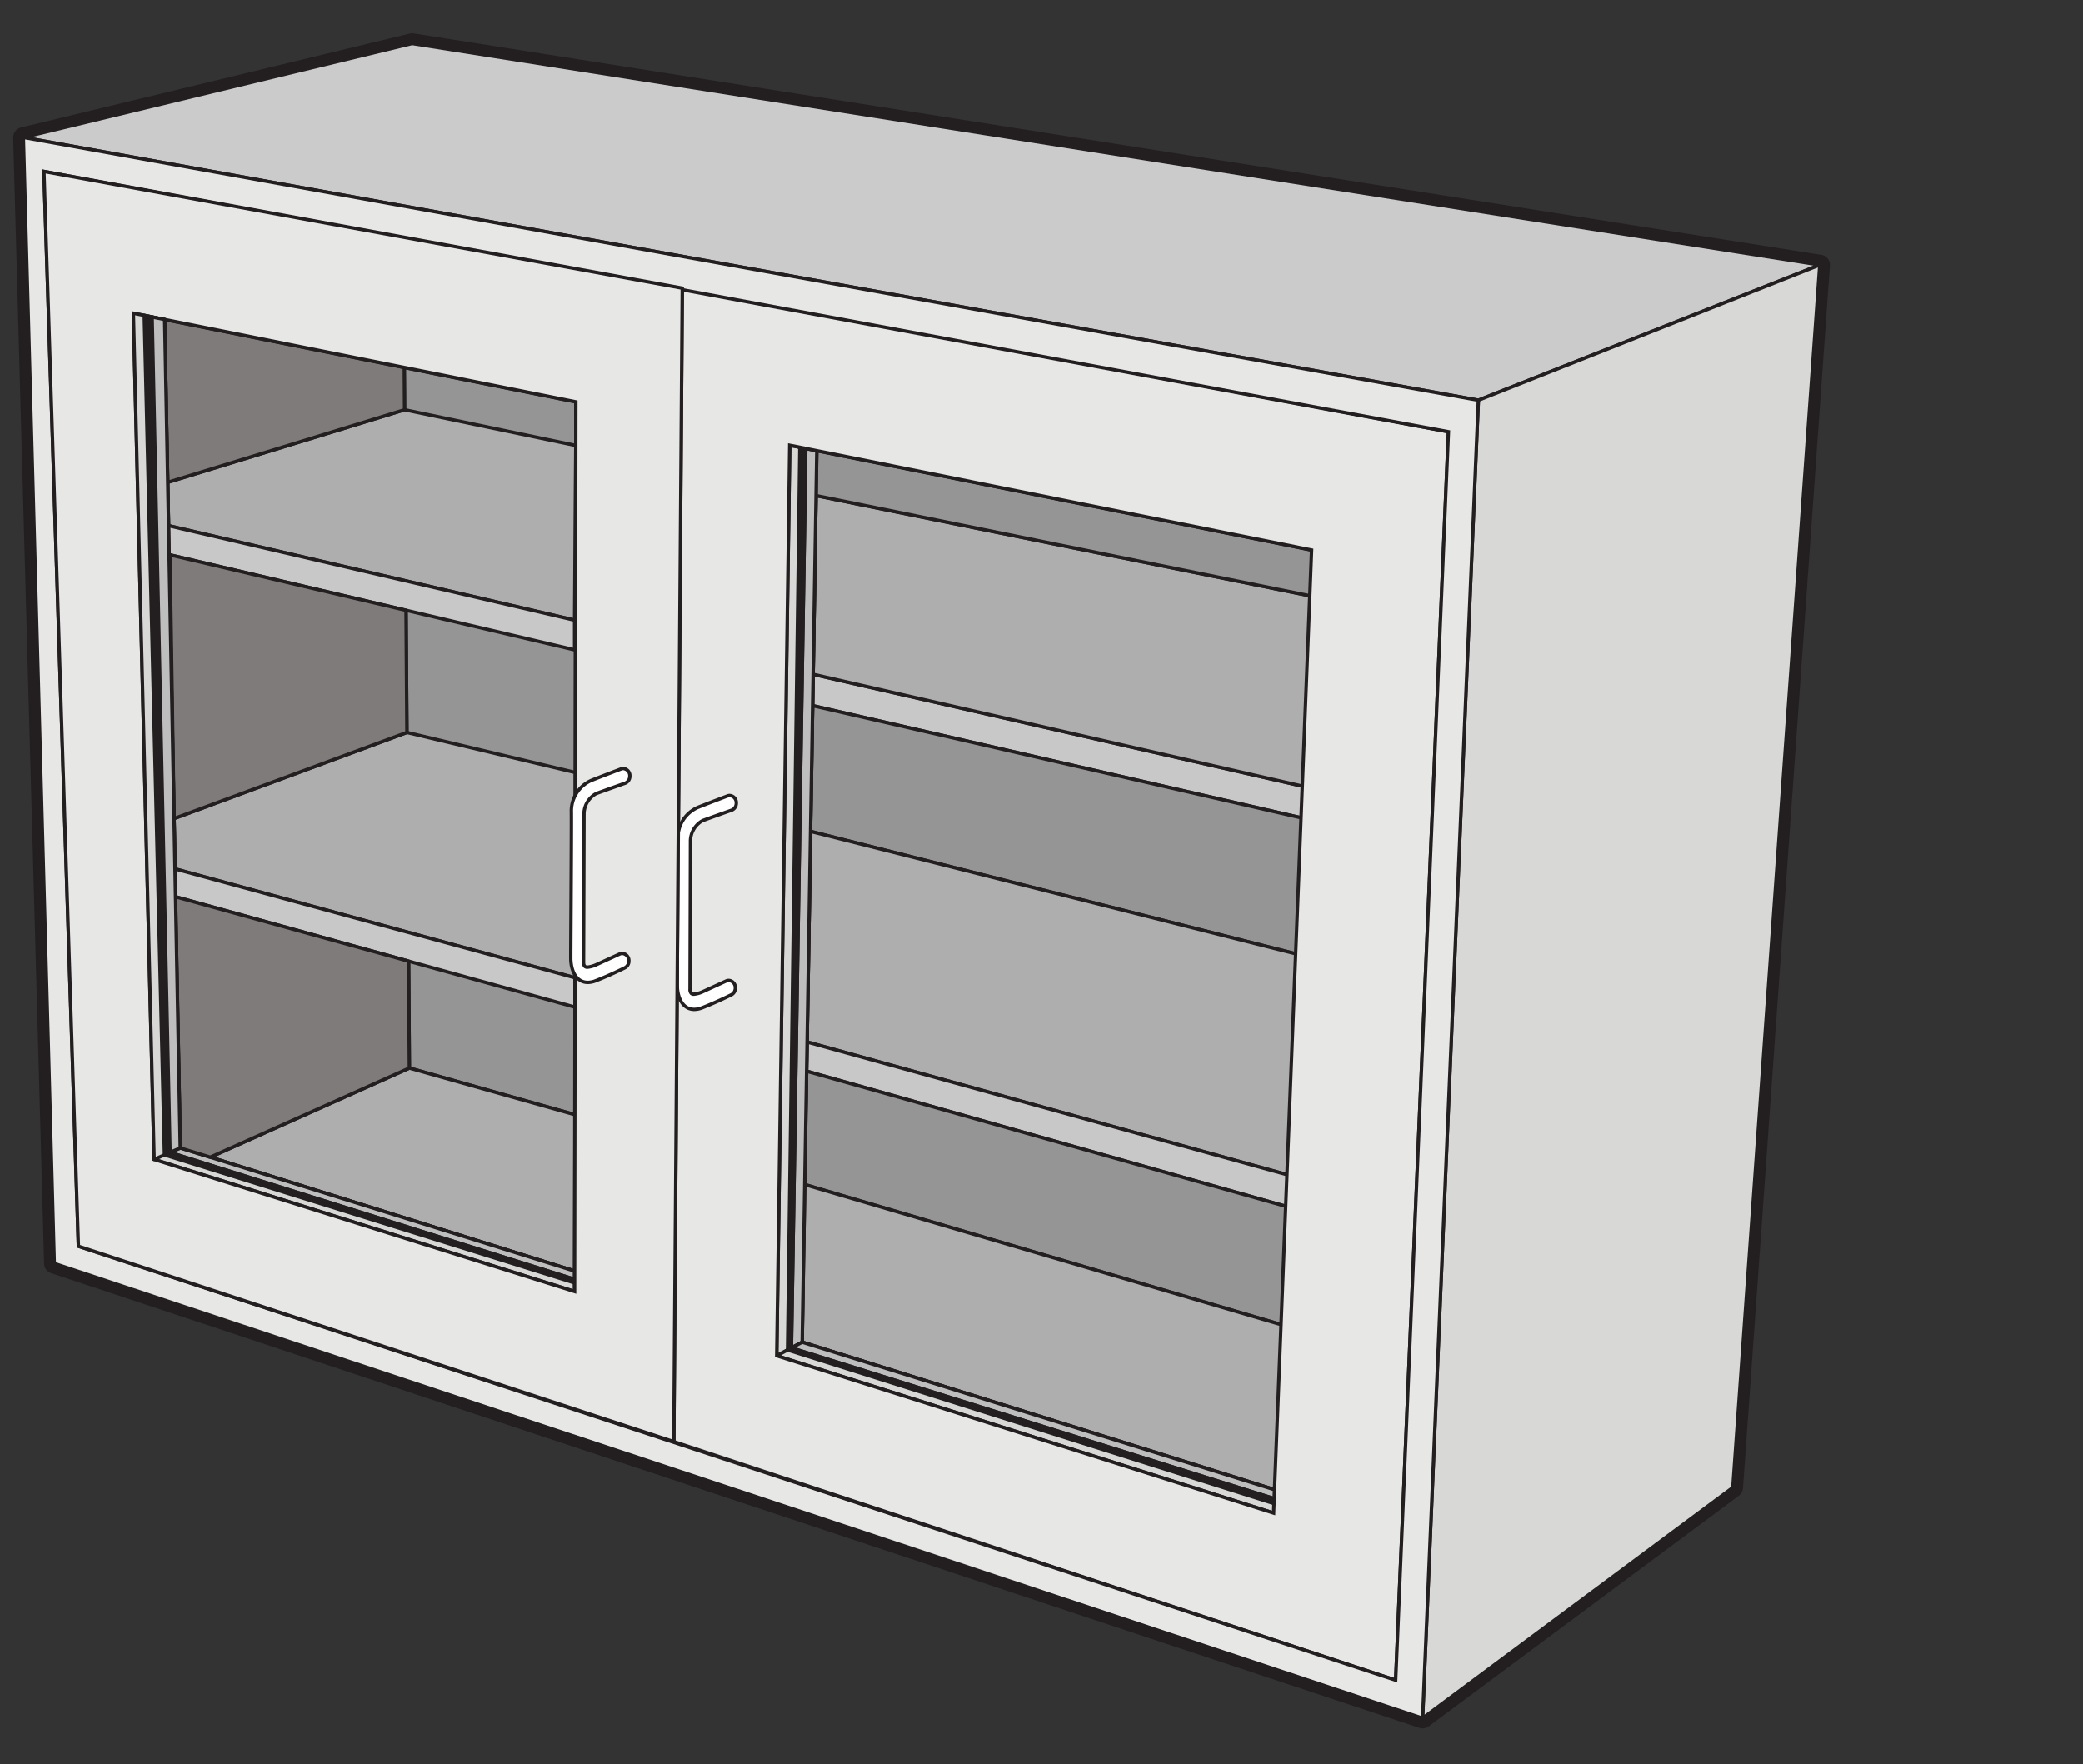
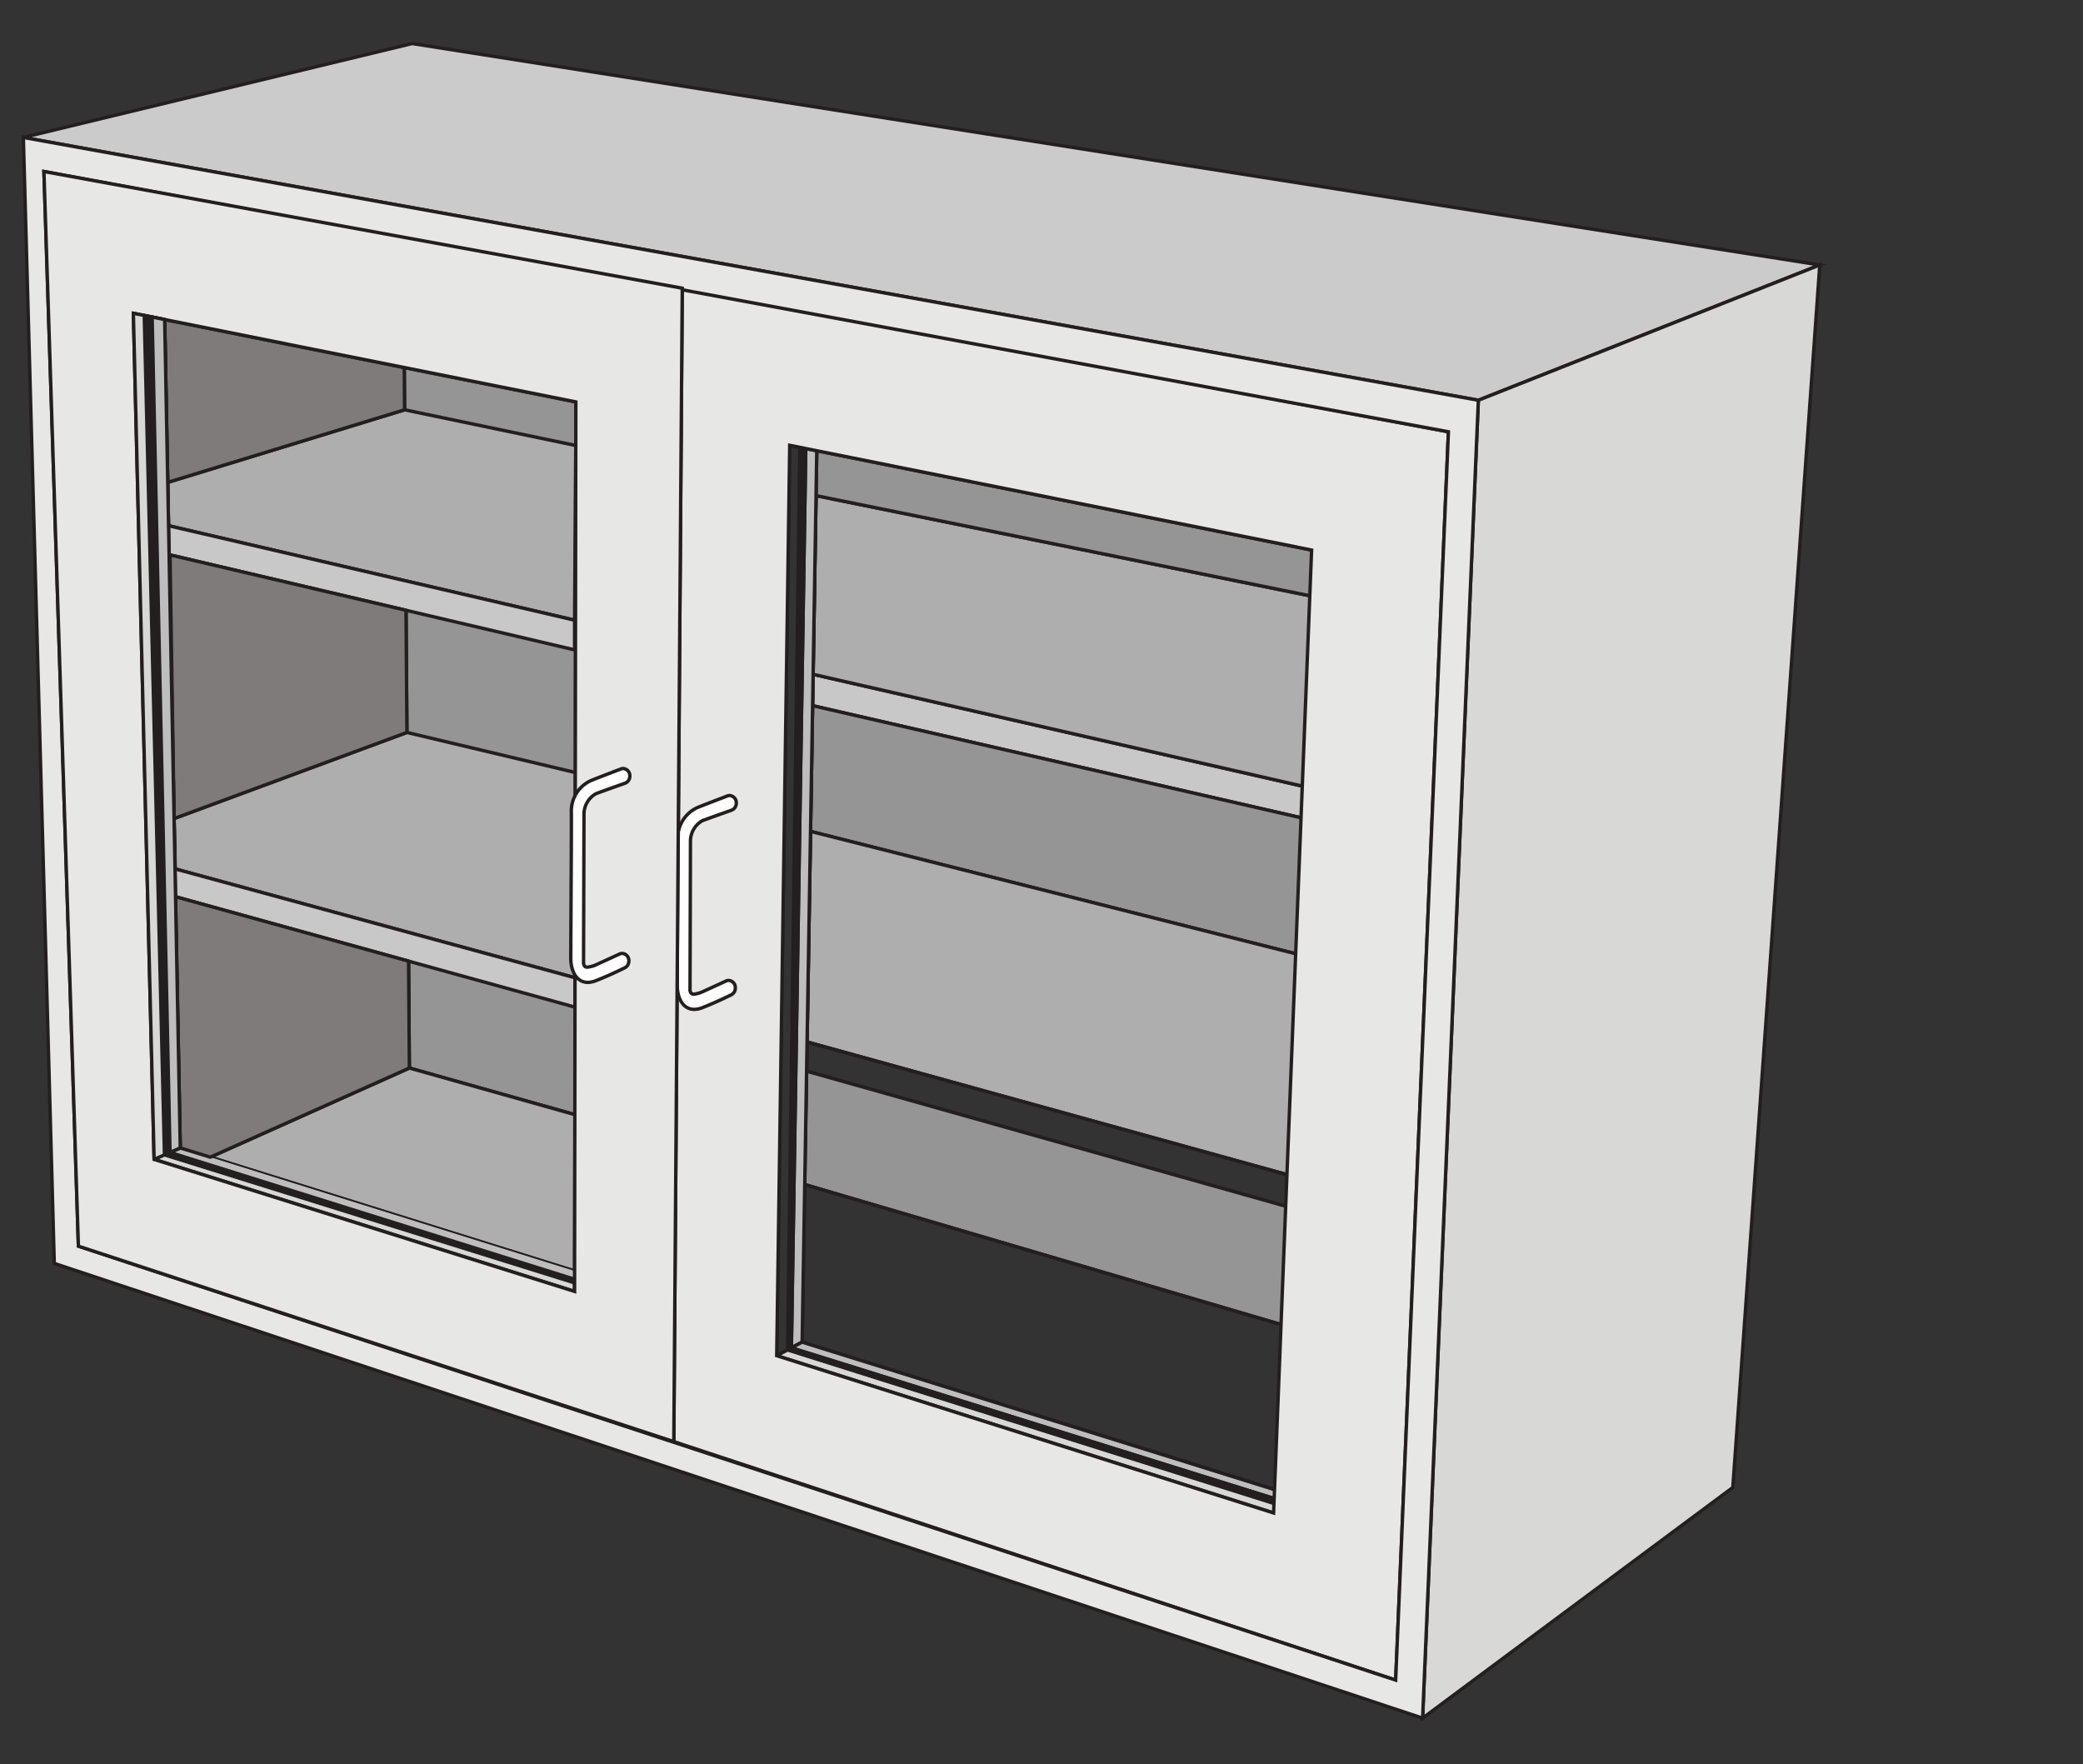
<svg xmlns="http://www.w3.org/2000/svg" id="Layer_1" data-name="Layer 1" viewBox="0 0 307 260">
  <rect x="0" y="0" width="307" height="260" fill="#333333" stroke="none" />
  <defs>
    <style>
      .cls-1 {
        fill: #231f20;
      }

      .cls-2 {
        fill: #959595;
      }

      .cls-3 {
        fill: #cccbcb;
      }

      .cls-4 {
        fill: #d8d8d7;
      }

      .cls-5 {
        fill: #c8c8c8;
      }

      .cls-6 {
        fill: #aeaeaf;
      }

      .cls-7 {
        fill: #bfbebe;
      }

      .cls-8 {
        fill: #7f7b7b;
      }

      .cls-9 {
        fill: #e7e7e6;
      }

      .cls-10 {
        fill: #fff;
      }
    </style>
  </defs>
  <title>Teclab Wall Cabinet 4230</title>
  <g>
-     <path class="cls-1" d="M209.667,254.71a1.498,1.498,0,0,1-.473-.077L7.529,187.617a1.499,1.499,0,0,1-1.026-1.382l-4.56-165.939a1.5,1.5,0,0,1,1.147-1.5L60.391,4.958a1.473,1.473,0,0,1,.585-.024L268.438,37.568a1.5,1.5,0,0,1,1.264,1.588l-12.815,180.16a1.501,1.501,0,0,1-.602,1.097l-45.722,34A1.502,1.502,0,0,1,209.667,254.71ZM9.472,185.102l199.927,66.439,44.543-33.123L266.611,40.318,60.805,7.944,4.975,21.427Z" />
    <g>
      <polygon class="cls-2" points="59.582 54.166 60.331 157.397 84.748 164.275 84.869 59.231 59.582 54.166" />
      <path class="cls-1" d="M84.748,164.525a.246.246,0,0,1-.068-.009L60.264,157.638a.25.25,0,0,1-.183-.239l-.75-103.232a.25.25,0,0,1,.299-.247l25.287,5.065a.251.251,0,0,1,.201.246l-.121,105.043a.251.251,0,0,1-.25.25ZM60.58,157.208l23.918,6.737.12-104.509L59.834,54.471Z" />
    </g>
    <g>
      <polygon class="cls-3" points="60.743 6.416 3.442 20.254 217.884 58.987 268.205 39.05 60.743 6.416" />
      <path class="cls-1" d="M217.91,59.246l-.07-.013L3.397,20.5l-.014-.489,57.35-13.85.049.008L269.148,38.945ZM4.653,20.218l213.205,38.51,49.404-19.573L60.753,6.671Z" />
    </g>
    <g>
      <polygon class="cls-4" points="268.205 39.05 255.389 219.21 209.668 253.21 217.884 58.987 268.205 39.05" />
      <path class="cls-1" d="M209.396,253.724,217.64,58.814l50.842-20.143L255.631,219.342l-.092.068Zm8.73-194.564L209.94,252.697l45.209-33.619L267.928,39.429Z" />
    </g>
    <g>
      <polygon class="cls-5" points="119.839 99.377 119.839 99.377 212.864 120.635 212.606 125.305 119.763 103.998 119.839 99.377" />
      <path class="cls-1" d="M212.839,125.615,119.51,104.196l.085-5.132.3.069,93.23,21.305ZM120.017,103.8l92.356,21.195.23-4.164L120.084,99.689Z" />
    </g>
    <g>
      <polygon class="cls-6" points="120.272 73.044 214.434 92.139 212.864 120.635 119.839 99.377 120.272 73.044" />
      <path class="cls-1" d="M213.097,120.944l-.289-.066L119.586,99.575l.44-26.835.295.06,94.374,19.137ZM120.093,99.178,212.63,120.325l1.542-27.984L120.517,73.349Z" />
    </g>
    <g>
      <polygon class="cls-2" points="212.606 125.305 211.48 145.734 119.459 122.525 119.763 103.998 212.606 125.305" />
      <path class="cls-1" d="M211.713,146.051l-92.507-23.332.312-19.034.301.069,93.048,21.354Zm-92.001-23.719,91.535,23.087,1.098-19.916-92.337-21.192Z" />
    </g>
    <g>
      <polygon class="cls-6" points="211.48 145.734 209.668 178.633 118.95 153.559 119.459 122.525 211.48 145.734" />
      <path class="cls-1" d="M209.9,178.957l-.3-.083L118.696,153.748l.518-31.542,92.527,23.336Zm-90.698-25.588,90.232,24.94,1.785-32.383-91.516-23.082Z" />
    </g>
    <g>
-       <polygon class="cls-5" points="209.668 178.633 209.406 183.382 118.879 157.861 118.95 153.559 209.668 178.633" />
      <path class="cls-1" d="M209.638,183.708l-.3-.085-90.713-25.574.079-4.818.311.086,90.913,25.128Zm-90.506-26.035,90.041,25.385.233-4.236-90.213-24.935Z" />
    </g>
    <g>
      <polygon class="cls-2" points="209.406 183.382 208.437 200.972 118.51 174.544 118.879 157.861 209.406 183.382" />
      <path class="cls-1" d="M208.669,201.301l-.303-.089-90.111-26.481.381-17.198.31.087,90.72,25.576Zm-89.906-26.942,89.441,26.285.941-17.075L119.121,158.189Z" />
    </g>
    <g>
-       <polygon class="cls-6" points="208.437 200.972 207.083 225.545 172.85 214.82 118.223 197.793 118.51 174.544 208.437 200.972" />
      <path class="cls-1" d="M207.315,225.879l-.307-.096-34.232-10.725-54.805-17.082.292-23.765.317.093,90.117,26.483ZM118.475,197.61l54.45,16.971L206.85,225.21l1.326-24.054-89.421-26.279Z" />
    </g>
    <g>
      <polygon class="cls-6" points="60.331 157.397 30.989 170.536 84.687 187.314 84.748 164.275 60.331 157.397" />
      <path class="cls-1" d="M84.687,187.564a.255.255,0,0,1-.074-.011L30.914,170.774a.25.25,0,0,1-.028-.467l29.343-13.138a.252.252,0,0,1,.17-.013l24.416,6.878a.25.25,0,0,1,.183.241l-.061,23.039a.25.25,0,0,1-.25.25ZM31.693,170.494l52.745,16.48.06-22.51L60.35,157.663Z" />
    </g>
    <g>
      <polygon class="cls-6" points="59.972 107.943 25.654 120.635 25.833 128.058 84.748 144.096 84.791 113.847 59.972 107.943" />
      <path class="cls-1" d="M84.748,144.346a.253.253,0,0,1-.066-.009l-58.915-16.038a.249.249,0,0,1-.184-.235l-.18-7.423a.251.251,0,0,1,.164-.24L59.886,107.709A.256.256,0,0,1,60.03,107.7l24.819,5.903a.25.25,0,0,1,.192.244l-.043,30.25a.25.25,0,0,1-.25.25Zm-58.67-16.48,58.42,15.903.042-29.725-24.553-5.84-34.08,12.603Z" />
    </g>
    <g>
      <polygon class="cls-5" points="11.93 124.273 12.044 128.336 84.742 148.425 84.748 144.096 11.93 124.273" />
      <path class="cls-1" d="M84.742,148.675a.256.256,0,0,1-.066-.009L11.978,128.578a.25.25,0,0,1-.184-.234L11.68,124.28a.25.25,0,0,1,.316-.248L84.814,143.855a.25.25,0,0,1,.185.242l-.006,4.329a.25.25,0,0,1-.25.25Zm-72.453-20.53,72.204,19.952.005-3.81L12.189,124.603Z" />
    </g>
    <g>
      <polygon class="cls-6" points="59.627 60.393 24.721 71.087 24.841 77.475 84.686 91.397 84.86 65.655 59.627 60.393" />
      <path class="cls-1" d="M84.686,91.647a.251.251,0,0,1-.057-.006L24.785,77.718a.249.249,0,0,1-.193-.238l-.121-6.388a.251.251,0,0,1,.177-.244L59.554,60.154a.254.254,0,0,1,.124-.005L84.911,65.411a.249.249,0,0,1,.199.246l-.174,25.742a.25.25,0,0,1-.25.249ZM25.087,77.276,84.438,91.083l.171-25.225-24.97-5.207L24.974,71.271Z" />
    </g>
    <g>
      <polygon class="cls-5" points="10.515 74.143 10.635 78.396 84.686 95.772 84.686 91.397 10.515 74.143" />
      <path class="cls-1" d="M84.686,96.022a.228.228,0,0,1-.057-.007L10.578,78.639a.25.25,0,0,1-.193-.236l-.12-4.253a.25.25,0,0,1,.307-.251L84.743,91.154a.25.25,0,0,1,.193.244v4.375a.25.25,0,0,1-.25.25ZM10.88,78.197l73.556,17.26V91.596L10.774,74.46Z" />
    </g>
    <g>
-       <polygon class="cls-4" points="116.39 65.627 114.473 199.793 118.223 197.793 120.38 66.424 116.39 65.627" />
      <path class="cls-1" d="M114.473,200.043a.247.247,0,0,1-.13-.037.25.25,0,0,1-.12-.217L116.14,65.624a.25.25,0,0,1,.299-.242l3.99.797a.25.25,0,0,1,.201.249L118.473,197.797a.251.251,0,0,1-.132.217l-3.75,2A.251.251,0,0,1,114.473,200.043Zm2.163-134.112-1.907,133.442,3.247-1.731,2.151-131.014Z" />
    </g>
    <g>
      <polygon class="cls-2" points="214.806 85.377 214.434 92.139 120.272 73.044 120.38 66.424 214.806 85.377" />
      <path class="cls-1" d="M214.667,92.441l-.283-.057L120.018,73.248l.117-7.128,94.933,19.054Zm-94.142-19.6L214.2,91.836l.345-6.257L120.625,66.728Z" />
    </g>
    <g>
      <polygon class="cls-7" points="120.38 66.424 118.758 66.1 116.638 198.639 118.223 197.793 120.38 66.424" />
      <path class="cls-1" d="M116.638,198.889a.25.25,0,0,1-.25-.254l2.119-132.539a.25.25,0,0,1,.299-.241l1.622.324a.25.25,0,0,1,.201.249L118.473,197.797a.251.251,0,0,1-.132.217l-1.585.845A.25.25,0,0,1,116.638,198.889Zm2.364-132.485-2.107,131.815,1.08-.576,2.151-131.014Z" />
    </g>
    <g>
      <polygon class="cls-1" points="117.882 65.925 118.758 66.1 116.638 198.639 116.069 198.942 117.882 65.925" />
      <path class="cls-1" d="M116.069,199.192a.25.25,0,0,1-.25-.253l1.813-133.017a.251.251,0,0,1,.093-.191.248.248,0,0,1,.206-.051l.876.175a.25.25,0,0,1,.201.249l-2.119,132.539a.251.251,0,0,1-.132.217l-.569.304A.251.251,0,0,1,116.069,199.192ZM118.128,66.229l-1.803,132.293.066-.035,2.113-132.183Z" />
    </g>
    <g>
      <polygon class="cls-4" points="114.473 199.793 206.89 229.043 207.083 225.545 118.223 197.793 114.473 199.793" />
      <path class="cls-1" d="M206.89,229.293a.25.25,0,0,1-.076-.012l-92.416-29.25a.25.25,0,0,1-.043-.459l3.75-2a.251.251,0,0,1,.192-.018l88.859,27.752a.25.25,0,0,1,.175.252l-.193,3.498a.25.25,0,0,1-.25.236Zm-91.775-29.559,91.543,28.974.165-2.982-88.574-27.662Z" />
    </g>
    <g>
      <polygon class="cls-7" points="118.223 197.793 116.638 198.639 207.011 226.842 207.083 225.545 118.223 197.793" />
      <path class="cls-1" d="M207.011,227.092a.259.259,0,0,1-.074-.011l-90.373-28.203a.25.25,0,0,1-.043-.459l1.584-.845a.251.251,0,0,1,.192-.018l88.859,27.752a.25.25,0,0,1,.175.252l-.071,1.297a.25.25,0,0,1-.25.236Zm-89.728-28.514,89.496,27.929.043-.782-88.574-27.662Z" />
    </g>
    <g>
      <polygon class="cls-1" points="116.069 198.942 116.638 198.639 207.011 226.842 206.967 227.64 116.069 198.942" />
      <path class="cls-1" d="M206.967,227.89a.247.247,0,0,1-.075-.012l-90.898-28.698a.25.25,0,0,1-.043-.459l.569-.304a.249.249,0,0,1,.192-.018l90.373,28.203a.251.251,0,0,1,.175.253l-.044.798a.25.25,0,0,1-.25.236Zm-79.171-25.508,78.939,24.922.016-.282Z" />
    </g>
    <g>
      <polygon class="cls-4" points="9.223 166.627 84.682 190.325 84.687 187.314 13.077 164.94 9.223 166.627" />
      <path class="cls-1" d="M84.683,190.575a.246.246,0,0,1-.075-.012L9.148,166.865a.25.25,0,0,1-.025-.467l3.854-1.688a.254.254,0,0,1,.175-.01l71.61,22.374a.251.251,0,0,1,.175.239l-.004,3.011a.25.25,0,0,1-.25.25ZM9.934,166.588l74.499,23.396.004-2.487-71.345-22.291Z" />
    </g>
    <g>
      <polygon class="cls-7" points="13.077 164.94 11.556 165.605 84.685 188.528 84.687 187.314 13.077 164.94" />
-       <path class="cls-1" d="M84.685,188.778a.262.262,0,0,1-.075-.011L11.481,165.844a.25.25,0,0,1-.025-.468l1.521-.666a.248.248,0,0,1,.175-.01l71.61,22.374a.251.251,0,0,1,.175.239l-.002,1.214a.25.25,0,0,1-.25.25ZM12.268,165.567l72.168,22.621.002-.69-71.345-22.291Z" />
    </g>
    <g>
      <polygon class="cls-1" points="10.714 165.974 11.556 165.605 84.685 188.528 84.684 189.061 10.714 165.974" />
      <path class="cls-1" d="M84.684,189.311A.262.262,0,0,1,84.61,189.3l-73.97-23.087a.25.25,0,0,1-.026-.468l.842-.369a.249.249,0,0,1,.175-.01L84.76,188.289a.251.251,0,0,1,.175.239l-.001.534a.25.25,0,0,1-.25.249ZM11.427,165.935l73.008,22.787v-.01L11.571,165.872Z" />
    </g>
    <g>
      <polygon class="cls-8" points="25.833 132.146 26.568 169.176 30.989 170.536 60.331 157.397 60.217 141.648 25.833 132.146" />
      <path class="cls-1" d="M30.989,170.786a.253.253,0,0,1-.074-.011l-4.42-1.359a.25.25,0,0,1-.176-.234l-.735-37.03a.251.251,0,0,1,.317-.246l34.384,9.501a.25.25,0,0,1,.184.239l.114,15.75a.25.25,0,0,1-.147.23L31.091,170.764A.248.248,0,0,1,30.989,170.786ZM26.814,168.99l4.158,1.279L60.08,157.236l-.112-15.397L26.09,132.477Z" />
    </g>
    <g>
      <polygon class="cls-8" points="59.582 54.166 24.269 47.092 24.721 71.087 59.627 60.393 59.582 54.166" />
      <path class="cls-1" d="M24.721,71.337a.251.251,0,0,1-.25-.245l-.452-23.995a.248.248,0,0,1,.09-.197.251.251,0,0,1,.209-.053l35.313,7.074a.249.249,0,0,1,.201.244l.045,6.226a.251.251,0,0,1-.177.241L24.794,71.327A.267.267,0,0,1,24.721,71.337Zm-.196-23.939.439,23.353,34.412-10.543-.042-5.837Z" />
    </g>
    <g>
      <polygon class="cls-8" points="59.842 89.943 25.057 81.78 25.654 120.635 59.972 107.943 59.842 89.943" />
      <path class="cls-1" d="M25.654,120.885a.246.246,0,0,1-.141-.044.25.25,0,0,1-.109-.202l-.596-38.855a.251.251,0,0,1,.093-.199.245.245,0,0,1,.214-.048L59.899,89.7a.25.25,0,0,1,.193.241l.131,18a.251.251,0,0,1-.164.236L25.741,120.869A.243.243,0,0,1,25.654,120.885Zm-.341-38.788.586,38.181L59.721,107.77l-.128-17.628Z" />
    </g>
    <g>
      <path class="cls-9" d="M213.474,63.634l-7.775,183.971L99.308,212.457l1.246-169.983ZM116.39,65.627l-1.917,134.167,73.233,23.178L193.308,81.062Z" />
      <path class="cls-1" d="M205.935,247.946l-.314-.104L99.056,212.637l1.25-170.464.293.055,113.133,21.2ZM99.559,212.277l105.904,34.986,7.752-183.424L100.802,42.775Zm88.384,11.032-.312-.099-73.41-23.234.002-.186,1.921-134.467.295.059,77.127,15.478Zm-73.217-23.698,72.744,23.023L193.05,81.266,116.636,65.931Z" />
    </g>
    <g>
      <path class="cls-10" d="M103.612,146.128c-1.317.534-1.919.602-1.915-.37.007-1.95.064-20.298.064-21.799a3.462,3.462,0,0,1,1.778-3.022c1.486-.549,4.308-1.546,4.308-1.546a1.102,1.102,0,0,0,.669-1.048,1.05,1.05,0,0,0-.983-1.106.885.885,0,0,0-.383.087s-2.704,1.023-4.33,1.675a4.89,4.89,0,0,0-2.922,4.614c.031,2.261-.086,19.006-.086,21.537,0,2.396,1.279,4.29,3.671,3.363,2.15-.833,4.221-1.876,4.221-1.876a1.102,1.102,0,0,0,.669-1.048,1.05,1.05,0,0,0-.983-1.106.883.883,0,0,0-.383.087Z" />
      <path class="cls-1" d="M102.317,149.005c-1.648,0-2.755-1.548-2.755-3.853,0-.915.016-3.683.033-6.954.033-5.853.073-13.138.053-14.58a5.173,5.173,0,0,1,3.079-4.85c1.61-.646,4.308-1.667,4.335-1.677a1.096,1.096,0,0,1,.471-.103,1.3,1.3,0,0,1,1.233,1.356,1.352,1.352,0,0,1-.831,1.282c-.005.002-2.825.998-4.31,1.547a3.213,3.213,0,0,0-1.614,2.787c0,1.492-.056,19.634-.064,21.8-.002.281.054.396.101.443.015.015.061.062.213.062a4.286,4.286,0,0,0,1.258-.367l3.386-1.551a1.125,1.125,0,0,1,.487-.11,1.3,1.3,0,0,1,1.233,1.356,1.352,1.352,0,0,1-.831,1.282c.004,0-2.083,1.047-4.219,1.875A3.495,3.495,0,0,1,102.317,149.005Zm5.215-31.517a.631.631,0,0,0-.275.063c-.046.018-2.739,1.038-4.345,1.682a4.664,4.664,0,0,0-2.765,4.379c.02,1.447-.02,8.734-.053,14.589-.018,3.269-.033,6.037-.033,6.951,0,1.547.591,3.353,2.255,3.353a3.002,3.002,0,0,0,1.076-.223c2.113-.819,4.179-1.856,4.199-1.866a.861.861,0,0,0,.532-.825.802.802,0,0,0-.733-.856.633.633,0,0,0-.275.063l-3.399,1.557a4.212,4.212,0,0,1-1.456.409.769.769,0,0,1-.567-.208,1.079,1.079,0,0,1-.246-.798c.008-2.166.064-20.307.064-21.798a3.727,3.727,0,0,1,1.941-3.256c1.487-.55,4.312-1.548,4.312-1.548a.85.85,0,0,0,.503-.812A.803.803,0,0,0,107.533,117.488Z" />
    </g>
    <g>
      <path class="cls-9" d="M217.884,58.987,209.668,253.21,8.001,186.193,3.442,20.254ZM6.476,25.277l5.08,158.375,194.143,63.953L213.474,63.634Z" />
      <path class="cls-1" d="M209.904,253.552l-.315-.104L7.756,186.375,7.751,186.2,3.183,19.953,218.143,58.78l-.009.218ZM8.246,186.011,209.432,252.869l8.192-193.675L3.701,20.555Zm197.688,61.934-.314-.103L11.312,183.834,6.216,24.974l.305.057L213.733,63.427ZM11.8,183.469l193.663,63.794L213.215,63.84,6.736,25.579Z" />
    </g>
    <g>
-       <path class="cls-9" d="M100.554,42.474,99.308,212.457,11.556,183.652l-5.08-158.375ZM19.657,46.169l3.057,124.695,61.969,19.461L84.869,59.231Z" />
+       <path class="cls-9" d="M100.554,42.474,99.308,212.457,11.556,183.652l-5.08-158.375M19.657,46.169l3.057,124.695,61.969,19.461L84.869,59.231Z" />
      <path class="cls-1" d="M99.555,212.801l-.325-.107L11.312,183.835,6.216,24.975l.305.056,94.285,17.235-.001.21ZM11.8,183.469l87.26,28.644,1.242-169.431L6.735,25.578ZM84.932,190.665l-.324-.102-62.14-19.514-.004-.179L19.399,45.862l65.72,13.165v.205ZM22.959,170.679,84.433,189.984,84.618,59.436,19.914,46.475Z" />
    </g>
    <g>
      <path class="cls-10" d="M87.922,142.15c-1.317.534-1.919.602-1.916-.37.007-1.95.065-20.298.065-21.799A3.463,3.463,0,0,1,87.848,116.96c1.486-.549,4.308-1.546,4.308-1.546a1.102,1.102,0,0,0,.669-1.048,1.05,1.05,0,0,0-.983-1.106.883.883,0,0,0-.383.087s-2.704,1.023-4.33,1.675a4.89,4.89,0,0,0-2.921,4.614c.031,2.261-.086,19.006-.086,21.537,0,2.397,1.28,4.29,3.671,3.363,2.15-.833,4.222-1.876,4.222-1.876a1.102,1.102,0,0,0,.669-1.048,1.05,1.05,0,0,0-.983-1.106.886.886,0,0,0-.383.087Z" />
      <path class="cls-1" d="M86.627,145.027c-1.648,0-2.756-1.548-2.756-3.853,0-.914.016-3.683.034-6.954.032-5.853.073-13.138.053-14.58a5.172,5.172,0,0,1,3.079-4.85c1.61-.645,4.308-1.667,4.335-1.677a1.092,1.092,0,0,1,.471-.103,1.3,1.3,0,0,1,1.233,1.356,1.352,1.352,0,0,1-.831,1.282c-.005.002-2.825.998-4.31,1.547a3.212,3.212,0,0,0-1.615,2.787c0,1.492-.056,19.634-.065,21.8-.001.281.054.396.101.443.015.015.061.061.213.061a4.284,4.284,0,0,0,1.257-.367l3.386-1.551a1.122,1.122,0,0,1,.487-.11,1.301,1.301,0,0,1,1.233,1.356,1.352,1.352,0,0,1-.831,1.282c.003,0-2.083,1.047-4.22,1.875A3.495,3.495,0,0,1,86.627,145.027ZM91.843,113.51a.632.632,0,0,0-.275.063c-.046.018-2.739,1.038-4.345,1.682a4.663,4.663,0,0,0-2.765,4.379c.02,1.447-.02,8.734-.053,14.589-.018,3.269-.034,6.037-.034,6.951,0,1.547.591,3.353,2.256,3.353a3.001,3.001,0,0,0,1.075-.223c2.113-.819,4.179-1.856,4.199-1.866a.861.861,0,0,0,.532-.825.803.803,0,0,0-.733-.856.63.63,0,0,0-.275.063l-3.4,1.557a4.213,4.213,0,0,1-1.456.409.771.771,0,0,1-.568-.208,1.081,1.081,0,0,1-.247-.798c.008-2.166.065-20.307.065-21.798a3.726,3.726,0,0,1,1.941-3.256c1.487-.55,4.311-1.548,4.311-1.548a.851.851,0,0,0,.502-.812A.803.803,0,0,0,91.843,113.51Z" />
    </g>
    <g>
      <polygon class="cls-4" points="19.657 46.168 22.714 170.864 26.568 169.176 24.269 47.092 19.657 46.168" />
      <path class="cls-1" d="M22.714,171.114a.249.249,0,0,1-.25-.244L19.407,46.174a.25.25,0,0,1,.089-.197.252.252,0,0,1,.21-.054l4.612.924a.25.25,0,0,1,.201.24l2.299,122.084a.251.251,0,0,1-.15.234l-3.854,1.688A.246.246,0,0,1,22.714,171.114Zm-2.8-124.639,3.041,124.01,3.36-1.471L24.023,47.298Z" />
    </g>
    <g>
      <polygon class="cls-1" points="21.261 46.49 22.425 46.723 25.057 169.837 24.24 170.196 21.261 46.49" />
      <path class="cls-1" d="M24.24,170.446a.25.25,0,0,1-.25-.244L21.011,46.496a.25.25,0,0,1,.299-.251l1.164.233a.249.249,0,0,1,.201.24L25.308,169.832a.25.25,0,0,1-.149.234l-.818.358A.249.249,0,0,1,24.24,170.446ZM21.517,46.796l2.963,123.021.323-.142L22.179,46.928Z" />
    </g>
    <g>
      <polygon class="cls-7" points="24.269 47.092 22.425 46.723 25.057 169.837 26.568 169.176 24.269 47.092" />
      <path class="cls-1" d="M25.058,170.087a.249.249,0,0,1-.25-.245L22.175,46.728a.25.25,0,0,1,.299-.251l1.844.37a.25.25,0,0,1,.201.24l2.299,122.084a.251.251,0,0,1-.15.234l-1.511.661A.245.245,0,0,1,25.058,170.087ZM22.681,47.029,25.3,169.458l1.015-.444L24.023,47.298Z" />
    </g>
  </g>
</svg>